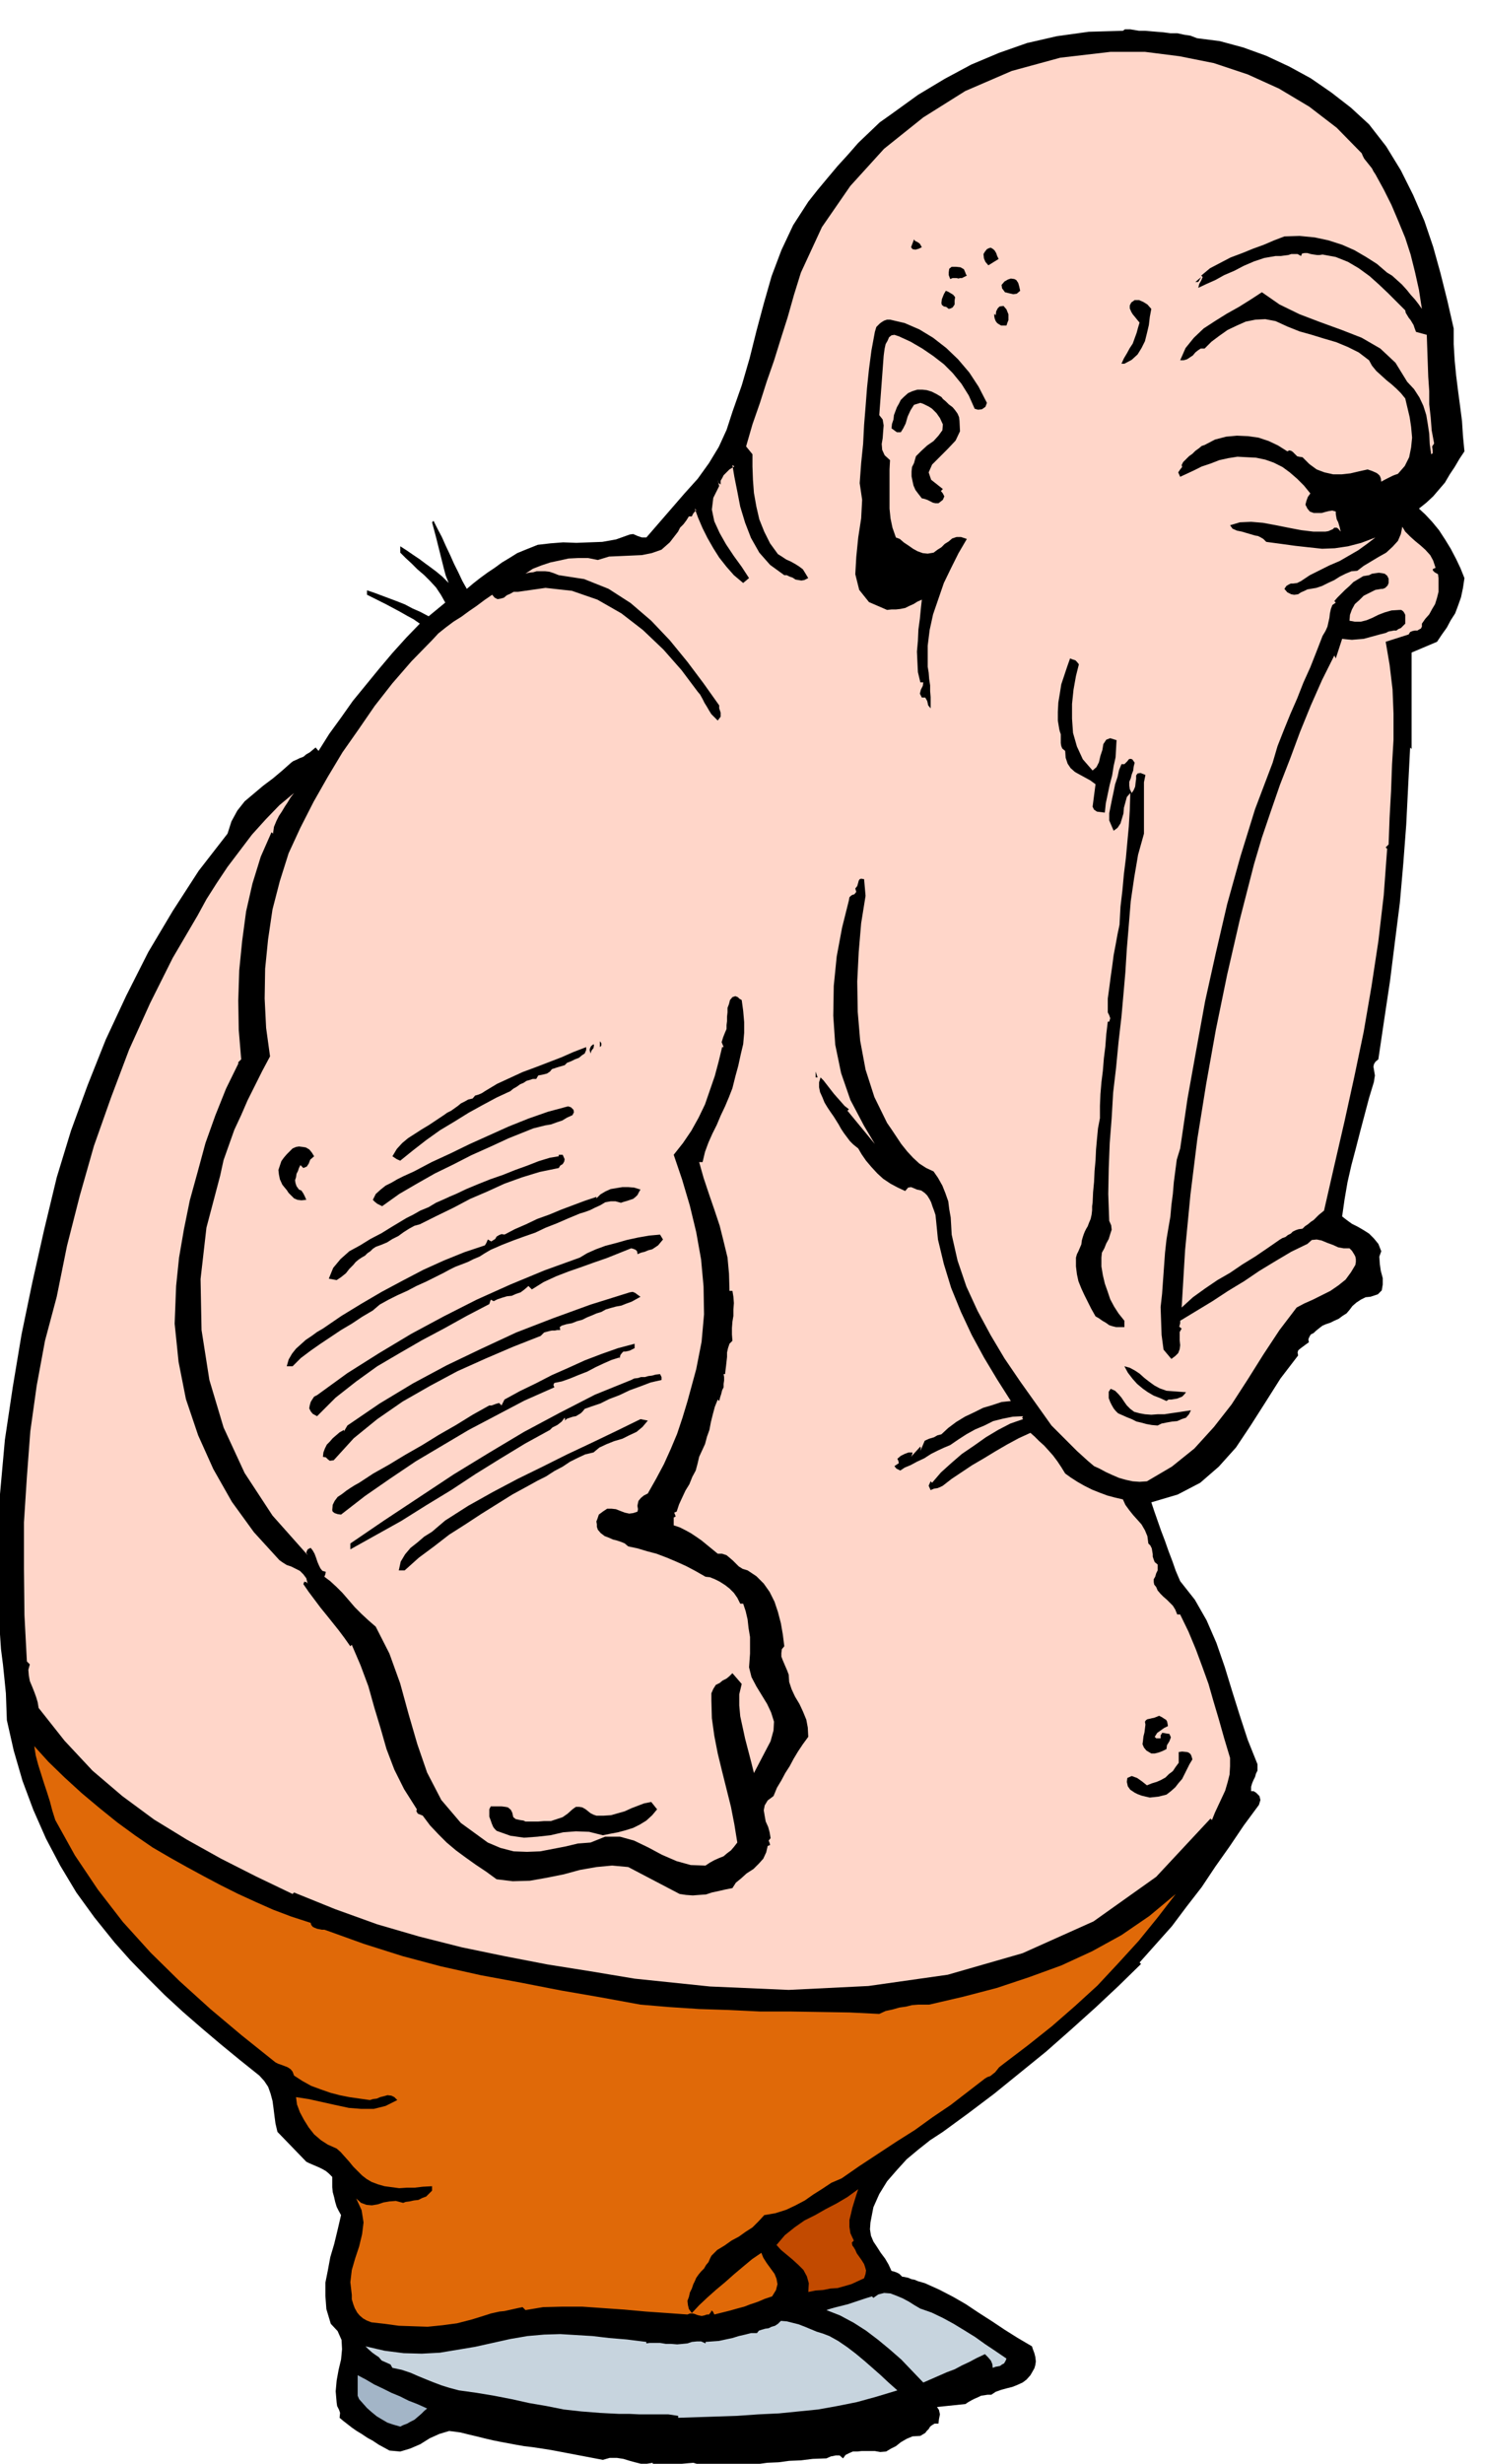
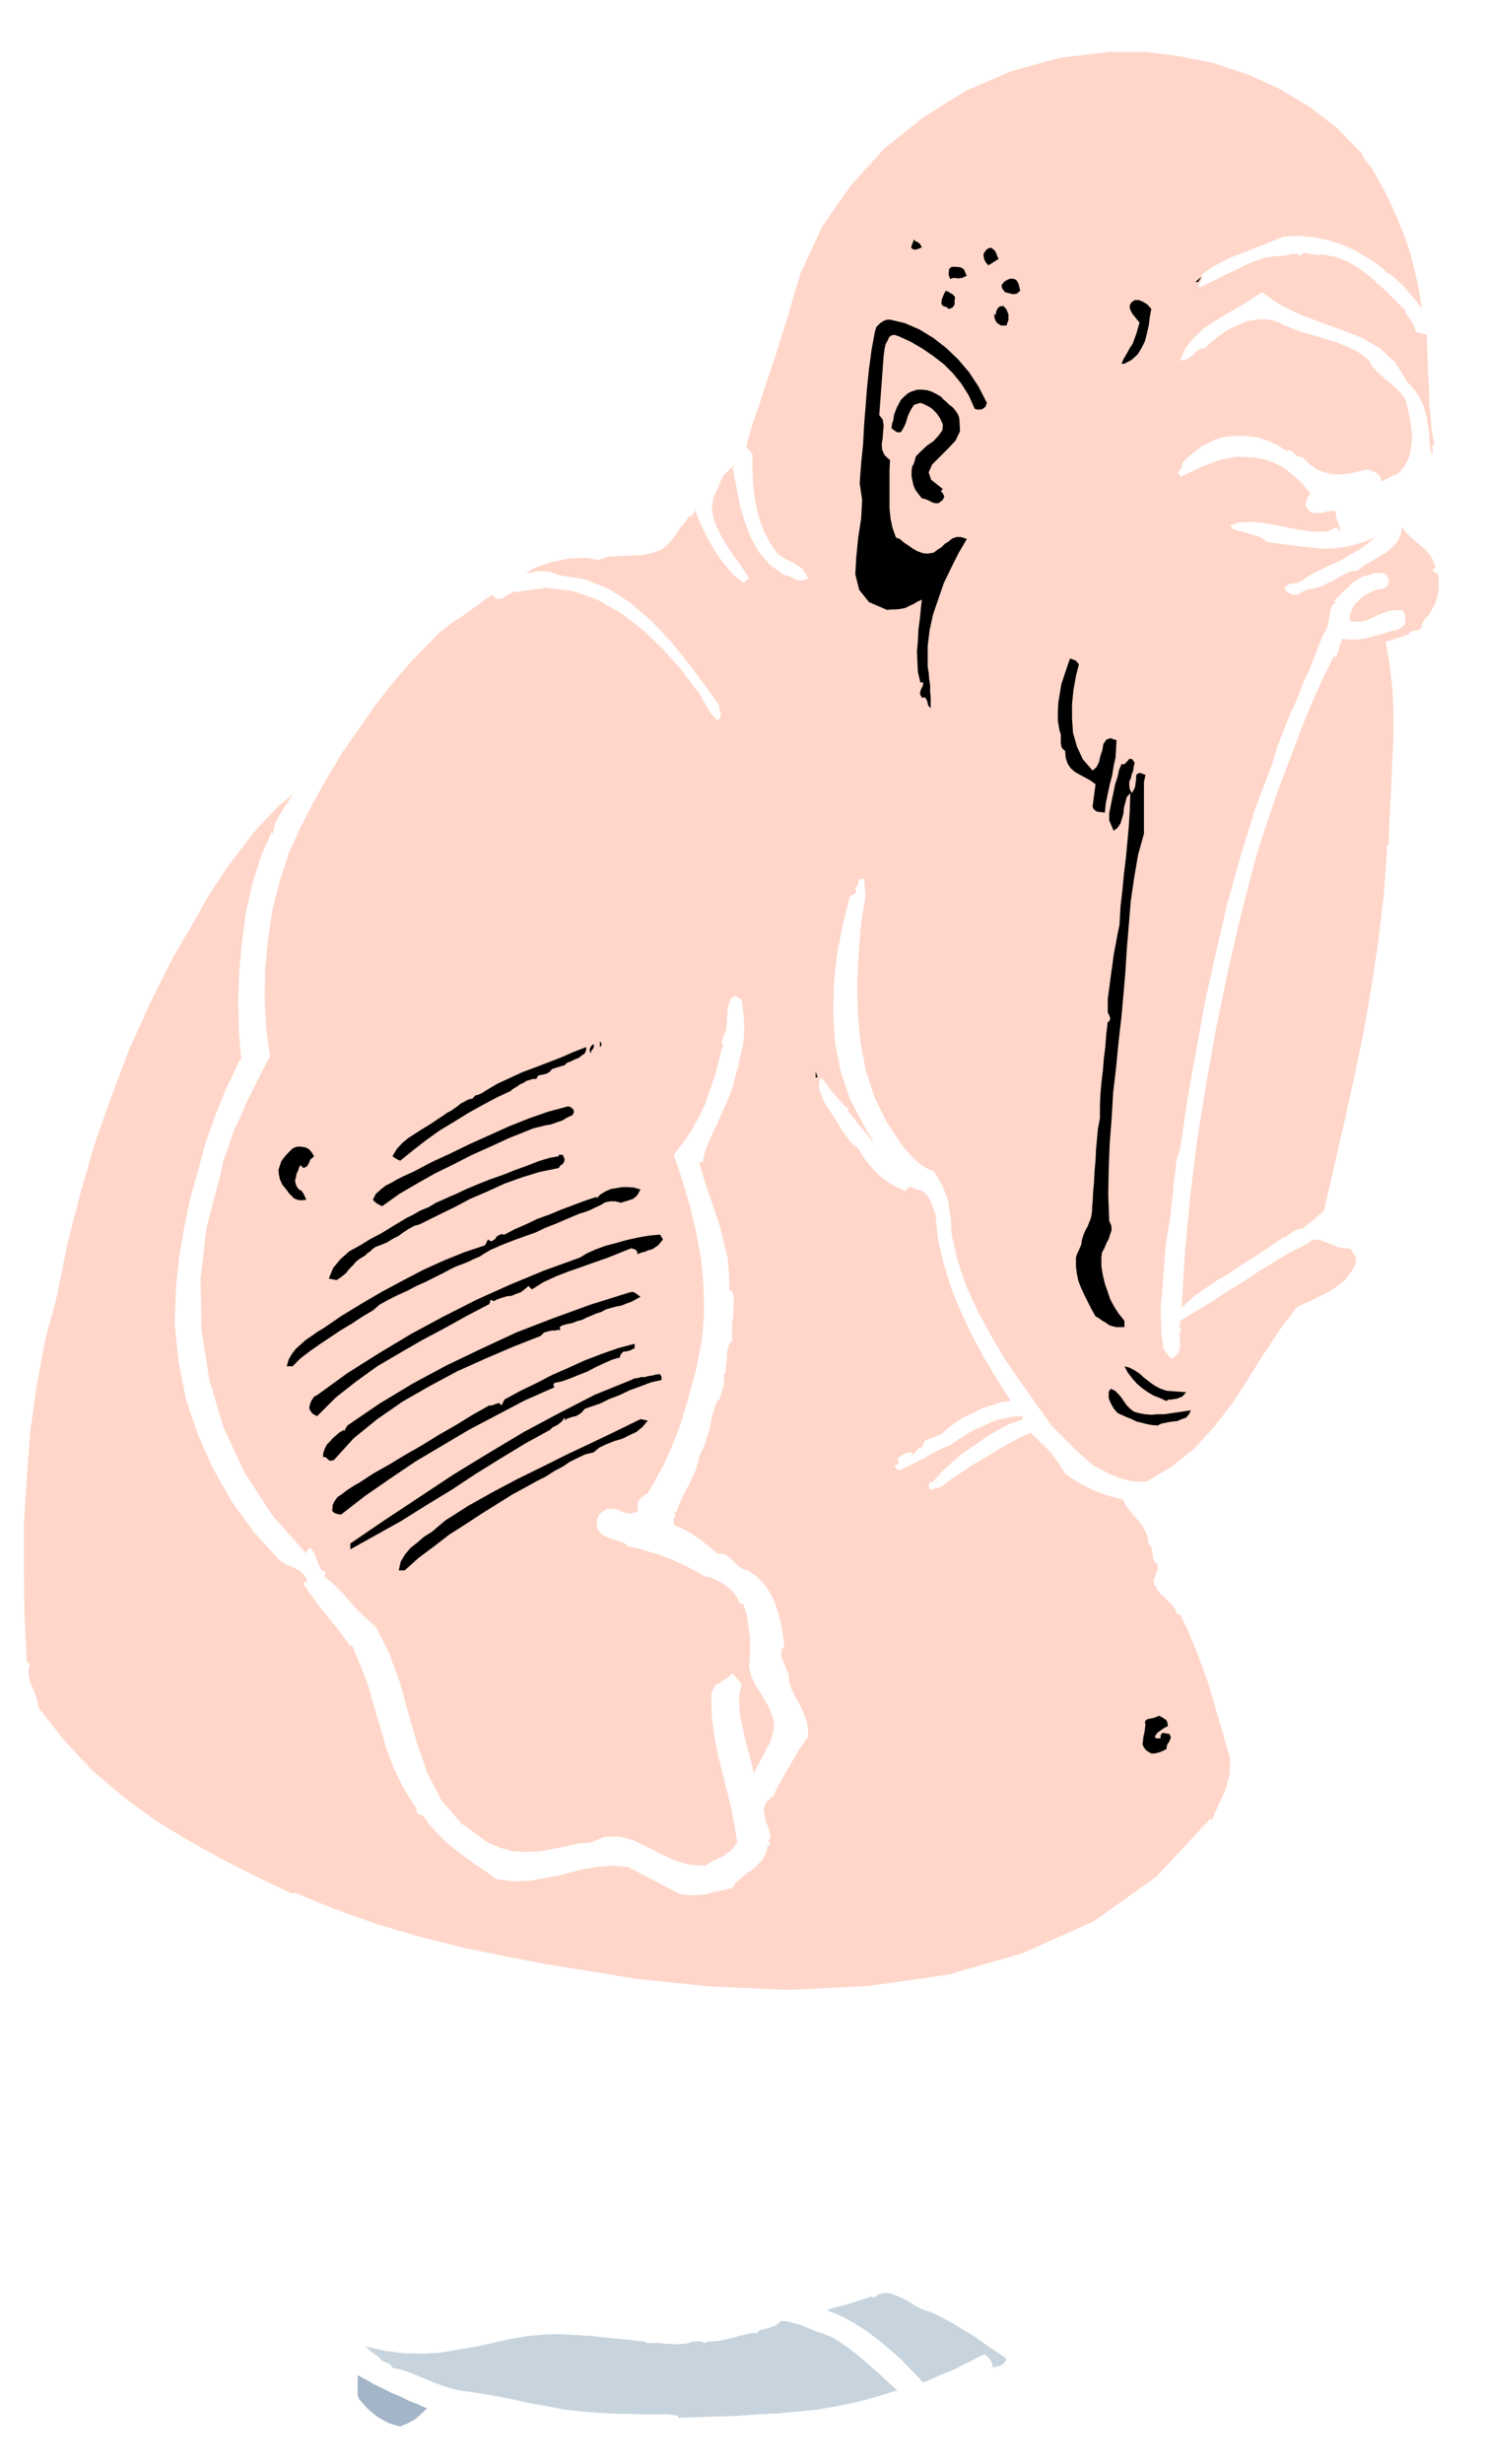
<svg xmlns="http://www.w3.org/2000/svg" width="490.455" height="813.307" fill-rule="evenodd" stroke-linecap="round" preserveAspectRatio="none" viewBox="0 0 3035 5033">
  <style>.brush1{fill:#000}.pen1{stroke:none}</style>
-   <path d="m2446 78 47 6 48 13 47 17 47 22 44 24 42 29 40 31 37 34 35 45 30 49 25 50 23 53 18 53 15 54 14 56 13 57v32l2 33 3 31 4 32 4 30 4 31 2 31 3 31-10 15-10 17-10 15-10 17-12 14-12 14-14 13-15 12 13 12 14 15 14 17 13 20 11 18 11 21 9 19 8 20-3 20-4 19-6 17-6 16-9 14-8 15-10 14-10 15-52 22v197l-3-3-4 78-4 80-6 79-7 80-10 79-10 80-12 80-12 81-6 5-3 5-1 5 1 6 1 6 1 6-1 6-1 7-10 33-9 34-9 34-9 35-9 34-8 35-6 35-5 35 9 7 11 8 12 6 12 7 11 7 10 10 9 11 6 15-4 11 1 15 2 14 4 15v13l-2 12-8 8-15 5-10 1-10 5-9 6-8 7-6 8-6 7-8 5-8 6-9 4-8 4-9 3-7 3-4 3-5 4-5 4-4 4-6 3-3 5-2 5 1 6-7 5-8 6-4 3-3 3-1 4 1 6-36 47-31 49-30 47-30 45-35 39-38 33-46 24-54 16 6 18 7 20 7 20 8 21 7 20 8 21 7 20 9 21 30 38 24 42 20 46 17 49 15 49 16 51 16 49 20 50v13l-3 6-2 7-3 6-3 7-2 7v9h5l5 3 3 3 4 4 2 8-3 10-31 42-29 43-29 41-28 42-31 40-30 40-33 37-33 37 3 3-45 44-48 45-50 45-51 45-53 43-53 43-53 40-52 38-26 17-24 19-24 20-20 22-20 23-16 26-12 27-6 31-1 14 2 13 5 12 8 12 7 11 9 12 7 12 6 13 4 1 6 2 6 3 6 6h2l5 1 5 1 7 3 6 1 7 3 7 2 7 2 29 13 29 15 26 15 27 18 25 16 27 18 27 17 29 17 2 6 3 8 2 8 1 9-1 7-2 7-4 7-4 7-8 9-8 6-11 5-10 4-12 3-11 3-11 4-9 6h-8l-6 1-7 1-6 3-7 3-6 3-7 4-6 4-58 6 4 6 2 9-2 10-1 9h-8l-5 3-4 3-3 5-4 4-3 4-5 3-5 3-16 1-12 5-12 7-10 8-10 5-10 6-12 1-11-2h-27l-9 1h-9l-7 3-8 4-5 7-7-6h-8l-10 2-9 4-28 1-24 3-24 1-22 3-23 1-22 3-22 3-23 4-9-3h-9l-11-1-10 1-12-1-11-1-12-2-10-3-12 1-11 1-10 1-9 1h-31l-10 2v-6l-12 2h-12l-12-3-11-3-13-4-13-2h-15l-14 4-21-4-21-4-21-4-21-4-21-4-19-3-20-3-17-2-17-3-16-3-16-3-15-3-17-4-16-4-17-4-16-4-23-3-20 6-20 9-19 12-21 9-20 6-22-2-22-12-12-8-11-6-12-8-10-6-10-7-9-7-9-7-7-6 1-10-2-6-4-8-1-7-2-23 2-22 4-22 5-21 2-21-1-19-8-18-14-15-9-30-2-27v-27l5-25 5-27 8-27 7-29 7-30-5-9-4-8-3-10-2-9-3-11-1-10v-21l-7-7-6-5-7-4-6-3-7-3-7-3-7-3-6-3-59-61-4-17-2-15-2-16-2-15-4-15-5-14-8-12-10-11-40-32-39-32-39-33-38-33-38-35-35-35-35-36-32-36-41-51-37-51-33-55-29-55-26-59-22-59-18-62-14-62-1-27-1-28-3-30-3-29-4-31-2-30-2-29 1-28-3-118 4-112 10-111 16-107 18-108 22-106 24-107 26-108 29-95 34-93 37-93 42-90 45-89 50-84 53-82 59-76 8-25 12-22 15-19 19-16 19-16 20-15 19-16 18-16 4-3 7-3 6-3 8-3 6-5 7-4 6-5 6-5 6 7 22-35 24-33 24-34 27-33 27-33 27-32 28-31 28-29-13-9-13-7-14-8-13-7-15-8-14-7-14-7-12-6v-9l15 5 16 6 16 6 16 6 15 6 15 8 16 7 17 9 34-28-9-16-10-15-12-13-12-12-14-12-12-12-12-11-11-11v-13l14 9 13 9 12 8 12 9 11 8 12 9 12 10 13 13-6-15-4-15-4-16-4-16-4-16-4-16-4-15-4-15 3-3 8 16 9 17 8 18 9 19 8 18 9 18 8 17 9 16 13-11 14-11 15-11 15-10 15-11 15-9 16-10 17-7 25-10 26-3 26-2 27 1 26-1 27-1 28-5 28-10 7-1 9 4 9 3h9l26-30 26-30 26-30 27-30 23-32 20-33 16-35 12-37 19-54 16-55 14-56 15-56 16-56 20-53 24-51 31-48 19-24 20-24 21-25 21-23 21-24 22-21 22-21 24-17 54-39 55-33 54-29 57-24 57-20 61-14 65-9 70-2 4-3h11l6 1 6 1 6 1h13l11 1 12 1 13 1 15 2h14l14 3 13 2 13 5z" class="pen1 brush1" />
  <path d="m2783 313 2 5 3 6 4 5 4 5 4 5 4 5 3 6 4 6 17 31 16 32 14 33 14 34 11 34 9 36 8 36 6 39-7-10-7-9-9-10-8-10-10-11-10-9-10-9-10-6-21-18-22-14-24-14-25-11-28-9-28-6-31-3-31 1-21 8-21 9-22 8-22 9-24 9-21 11-21 11-18 15 3 3-3 7-4 7-2 8 17-8 18-8 18-10 21-9 19-10 21-9 21-7 23-4h11l7-1 8-1 6-2h13l7 4 2-5 5-1h6l7 2 6 1 7 1h5l6-1 27 5 25 10 22 13 22 16 19 17 19 18 17 17 18 18 1 5 3 5 3 5 4 5 3 5 3 5 2 6 3 8 22 6 1 29 1 29 1 28 2 29v27l3 27 2 26 5 27-4 6 1 8v6l-3 2-3-21-1-21-3-20-3-18-6-19-8-17-11-17-14-15-24-39-31-29-38-22-41-16-44-16-42-16-41-20-36-25-23 15-24 15-25 14-24 15-23 15-20 19-17 21-11 25h7l7-2 6-4 6-4 5-6 5-4 6-4h8l14-14 16-12 17-12 19-9 18-8 20-4 20-1 21 4 24 11 25 10 25 7 26 8 24 7 24 10 22 11 21 16 6 11 9 11 10 9 11 10 10 8 10 9 9 9 9 11 4 17 5 21 3 20 2 22-2 20-4 20-9 18-14 16-6 2-5 2-4 2-4 2-8 4-7 4-1-7-2-5-4-4-3-2-9-4-9-3-18 4-17 4-18 2h-17l-18-4-16-6-15-11-14-14-7-1-4-1-3-3-3-3-3-3-3-2-4-1-4 2-19-12-19-9-21-7-21-3-23-1-22 2-23 6-21 11-6 2-6 5-7 5-6 6-7 5-6 6-6 6-3 6 1 4-4 5-4 6 4 9 13-6 15-7 16-8 18-6 18-7 18-4 19-3 19 1 19 1 19 4 17 6 18 9 15 11 15 13 14 14 13 16-5 7-3 8-2 8 4 8 5 6 8 3h16l7-2 8-2 7-1 7 2v5l1 6 1 5 3 6 3 10 2 9-5-6-3-2h-5l-3 3-9 4-6 1h-25l-25-3-26-5-25-5-27-5-24-2-23 1-20 6 5 7 9 4 10 2 10 3 7 2 10 3 6 1 6 3 5 3 6 6 30 4 29 4 27 3 28 3 26-1 27-4 27-7 29-11-17 13-18 13-19 11-19 11-21 9-20 10-20 10-18 12-8 4-8 1h-5l-4 2-5 3-4 6 6 7 8 4 6 1 8-1 6-4 7-3 6-3 6-1 12-2 12-4 12-6 13-6 11-7 12-6 12-5 12-1 13-10 15-9 15-9 16-9 13-12 11-12 6-14 3-15 6 10 10 10 10 9 11 9 10 9 10 11 6 11 5 15-5 2-1 2 1 2 3 3 7 4 1 8v28l-3 12-4 13-6 10-6 11-8 9-7 10v6l-2 4-4 2-3 2h-5l-5 1-5 2-3 5-47 15 8 47 6 50 2 50v53l-3 51-2 54-3 54-2 55-6 6 3 3-7 95-11 94-14 92-16 93-19 91-20 91-21 91-21 92-11 9-10 10-6 4-6 5-6 4-5 5-8 1-6 2-6 3-4 4-6 3-5 4-6 2-5 3-26 18-25 17-26 16-25 17-26 15-25 17-25 18-23 21 7-117 11-114 14-113 18-112 20-112 23-112 26-113 29-113 16-54 18-53 19-55 21-54 20-54 22-54 23-52 25-50 3 6 13-40 9 1 11 1 12-1 12-1 11-3 11-3 11-3 12-3 6-3 6-1 5-1h5l4-3 5-2 4-4 5-5v-18l-2-4-2-3-4-3h-4l-16 1-14 4-13 5-12 6-12 5-12 3h-12l-11-2 1-12 4-11 6-11 9-8 9-9 12-6 12-6 12-2h3l5-2 5-5 2-5v-9l-3-6-5-4-5-1-7-1-7 1-7 1-6 3-12 2-10 6-10 6-8 8-9 8-8 8-8 8-6 7 3 3-7 5-3 8-2 9-1 9-2 9-2 9-4 9-6 10-12 31-13 33-14 31-13 33-14 32-13 32-13 33-10 34-36 95-30 97-27 97-23 99-22 99-18 99-18 100-15 102-7 23-3 23-3 23-2 24-3 23-2 23-4 23-4 24-3 27-2 28-2 28-2 28-3 27 1 29 1 28 4 30 16 19 8-6 6-6 3-8 1-8-1-10v-17l4-7-5-4 1-3 1-4v-5l33-20 33-20 32-21 33-20 31-21 33-20 32-19 33-16 9-8 10-1 10 2 12 5 11 4 11 5 11 2h12l5 5 5 8 2 4 1 5v6l-1 6-9 15-11 15-15 12-16 11-18 9-18 9-18 8-15 8-35 46-33 50-32 51-33 51-36 46-40 44-46 37-51 30-15 1-14-1-14-3-14-4-14-6-13-6-13-7-11-5-13-11-11-10-11-10-10-10-11-11-10-10-11-11-10-10-32-45-32-45-32-47-28-47-27-50-23-50-18-53-12-53-1-18-1-17-3-17-2-16-6-17-6-15-9-16-9-13-15-7-14-9-13-12-12-13-12-15-10-15-10-15-9-13-26-53-18-56-11-59-5-59-1-62 3-60 5-59 9-56-3-34-6-1-3 1-2 3-1 4-2 7-4 5 2 7-4 5-4 1-3 2-3 3-1 6-14 56-11 59-6 60-1 61 4 59 12 58 19 55 28 53 22 37-56-68 3-3-9-7-7-8-8-9-7-8-7-9-7-9-7-9-6-6-3 10v10l2 10 5 11 4 10 6 10 6 9 7 10 5 8 5 8 5 9 6 9 6 8 6 8 7 7 10 8 7 12 9 13 11 13 12 13 12 11 15 10 15 8 15 7 6-7 6-1 5 2 7 3 9 2 7 5 5 5 5 8 3 6 3 9 3 8 3 9 5 50 12 50 15 49 20 49 22 47 25 46 27 45 28 44-19 2-18 6-20 6-18 9-19 9-18 11-16 12-14 13-8 2-7 4-10 3-9 4-9 21 1-6-1-3-19 21 2-4 1-5h-8l-8 3-8 4-7 6 2 4 1 5-9 6 4 5 8 4 9-6 12-5 13-7 15-7 14-9 14-7 13-6 12-5 16-11 17-11 18-10 19-8 18-9 20-5 20-4 21-1-2 3 2 3-26 9-25 13-25 15-24 17-25 17-22 19-21 19-18 21-3-3-4 9 4 9 7-3 7-1 5-2 6-3 18-14 21-14 21-14 24-14 23-14 24-14 24-13 24-11 9 8 9 9 10 9 10 11 8 9 9 12 8 12 8 13 11 8 14 9 14 8 16 8 15 6 16 6 15 4 17 4 5 11 8 11 8 10 9 10 8 9 7 12 5 12 2 15 4 4 3 6 1 6 1 6v5l2 6 2 5 6 5v12l-3 6-2 7-3 5v6l1 5 4 5 3 7 6 7 6 6 7 6 6 6 6 6 5 8 4 10h6l17 35 15 36 13 35 13 36 10 35 11 37 11 39 12 40v17l-1 17-4 16-5 17-7 15-7 15-7 15-6 15-3-3-111 119-128 91-145 65-153 44-162 23-163 8-161-7-154-16-90-15-88-14-88-17-87-18-87-22-86-25-86-31-84-34-3 3-75-36-71-36-70-39-67-41-65-48-61-52-57-61-53-67-2-12-3-10-4-11-4-10-5-12-2-11-1-12 3-11-6-6-5-95-1-94v-95l6-93 7-93 13-93 17-92 24-90 21-104 26-102 29-102 35-99 37-98 43-95 46-92 51-87 18-33 21-33 22-33 25-33 25-33 28-31 28-29 30-25-7 9-6 10-6 9-6 10-6 9-5 10-5 12-2 14-3-3-22 50-17 55-13 57-8 60-6 60-2 62 1 60 5 60-6 6v3l-25 51-22 55-20 56-16 59-16 58-12 59-10 58-6 58-3 77 8 78 15 76 25 74 31 69 38 67 45 62 52 57 7 5 8 5 9 3 10 5 8 4 7 7 6 8 3 12v-1l-3-3-4-1-2 5 11 16 12 16 12 16 13 16 12 15 12 15 12 16 12 17 3-3 18 42 16 43 12 43 13 43 12 42 16 42 20 40 26 41-1 4 3 5 5 2 5 2 15 20 17 18 17 17 19 16 19 14 21 15 21 14 22 16 33 4 35-1 34-6 35-7 33-9 34-6 32-3 33 3 105 55 13 2 14 1 13-1 14-1 12-4 14-3 13-3 15-3 7-11 11-9 11-10 14-9 11-11 9-10 6-13 3-13 5-2-1-4-2-5 4-5-2-12-3-11-5-11-2-11-2-12 2-10 6-10 12-9 7-17 9-15 8-15 9-14 8-15 9-15 10-15 11-15-1-19-3-16-7-17-7-15-9-15-7-15-5-15-1-15-3-8-3-7-3-7-3-7-3-8v-7l1-8 5-6-3-24-4-23-6-23-7-21-10-20-12-17-15-15-18-12-10-3-8-5-6-6-6-6-7-6-6-5-9-3h-9l-11-9-11-9-11-9-10-7-12-8-11-6-12-6-12-4v-16l4-2-1-3-2-5 5-2 5-15 6-13 7-15 8-13 6-15 7-13 4-15 3-13 6-13 6-13 4-15 5-14 3-16 4-16 4-15 6-15 3 3 2-8 2-6 2-8 3-6v-7l1-7v-7l-1-6h3l1-9 1-8 1-9 1-9v-9l2-9 3-9 6-6-1-13v-13l1-13 2-12v-13l1-13-1-13-2-12h-6l-1-35-3-33-8-33-8-32-11-33-11-32-11-33-9-32h7l5-21 7-19 8-18 9-18 8-19 9-19 8-19 7-18 6-24 6-22 5-23 5-21 2-23v-22l-2-23-3-22-5-3-3-3-5-2-6 2-5 6-2 8-3 8v9l-1 9v9l-1 8v8l-3 7-4 10-3 10 4 10h-3l-7 29-8 30-10 29-10 29-13 27-15 27-17 25-19 24 17 50 16 54 13 54 10 56 5 55 1 57-5 56-11 56-9 33-9 33-10 33-11 33-13 31-14 31-16 30-17 30-8 4-6 5-5 6-2 9v2l1 6-1 5v6-6l-9 3-8 1-9-2-8-3-10-4-9-1h-9l-9 6-8 6-3 9-2 5 1 6v5l2 6 6 7 8 6 8 3 9 4 8 2 9 3 7 3 7 6 19 4 20 6 19 5 21 8 19 8 20 9 19 10 21 12 9 1 10 4 10 5 11 7 9 7 9 9 7 10 6 12h6l5 15 4 17 2 18 3 18v34l-1 14-1 14 5 20 10 19 11 18 11 18 8 17 6 19-1 18-6 22-34 65-6-24-6-23-6-23-5-23-5-23-2-22v-23l5-21-19-22-6 6-6 5-8 4-6 5-8 4-5 8-4 9v15l1 36 5 36 7 36 9 37 9 36 9 36 7 36 6 37-7 9-6 7-8 6-7 6-10 4-9 4-9 5-9 6-30-1-29-8-30-13-28-15-29-14-29-8h-30l-30 12-26 2-25 6-26 5-26 5-27 1-27-1-27-7-26-11-55-40-40-47-29-56-20-58-18-62-17-62-22-61-28-55-15-13-14-13-14-14-12-14-13-15-12-12-13-12-12-9 2-5 1-5-7-2-4-5-3-6-3-7-3-9-3-8-4-7-4-5-6 3-2 4-1 3 3 5-72-81-57-87-43-93-29-97-16-102-2-104 12-105 28-106 7-32 11-31 11-31 14-30 13-30 15-30 15-30 16-30-8-58-3-60 1-61 6-60 9-61 15-58 18-57 24-52 27-53 29-51 30-50 33-47 33-48 36-46 39-45 42-43 13-14 15-12 16-12 16-10 15-11 16-11 16-12 16-11 5 6 6 3 6-1 7-2 6-5 7-3 7-4h9l56-8 54 6 52 18 49 28 44 34 42 40 37 42 33 44 5 6 5 9 4 8 5 8 4 7 5 8 6 6 7 7 6-8v-8l-3-9v-6l-32-45-33-44-36-44-38-40-42-36-45-29-50-20-52-8-10-4-9-3-9-1h-17l-7 2-9 1-7 2 15-10 18-7 18-6 19-4 18-4 20-1h20l20 4 23-7 23-1 22-1 22-1 20-4 20-7 17-15 17-22 4-8 7-7 6-8 5-8h6l3-6 6-7-3-3 7 19 9 21 10 20 12 21 12 19 15 19 15 17 19 16 12-10-15-23-16-22-16-24-13-23-11-24-5-24 3-24 12-24-3-13 1 6 5 4v-8l3-5 3-6 4-4 8-8 10-6-4-3 4 24 6 30 6 31 10 33 12 31 17 30 22 25 29 21h5l6 3 6 2 6 4 6 1 6 1 6-1 8-4-6-10-5-8-8-6-8-5-9-5-9-4-9-6-8-5-16-22-12-24-10-25-6-26-5-28-2-27-1-27v-25l-13-16 13-45 15-43 14-44 15-43 14-45 14-44 13-46 14-45 43-93 58-84 69-76 80-64 86-54 95-41 99-27 103-12h70l71 9 70 14 69 23 64 29 62 37 56 43 51 52z" class="pen1" style="fill:#ffd6c9" />
  <path d="m1884 505-6 3-7 2-6-1-3-4 6-16 2 3 6 3 4 3 4 7zm157 24-21 13-6-7-3-7-1-9 3-5 4-5 4-2 4-1 5 3 3 3 3 5 2 6 3 6zm-68 28 1 3 2 3-6 3-4 2h-4l-3 1-4-1h-8l-5 2-3-8v-6l1-7 5-4h9l9 1 7 4 3 7zm112 37-7 6-7 1-9-2-8-2-6-8-1-7 6-7 7-4 6-2 7 1 4 2 4 6 2 7 2 9zm358-18 12-10-6 10h-6zm-491 31-1 7v8l-2 3-2 3-4 2-4 1-5-4-5-1-4-3-1-4 1-8 2-5 2-5 4-7 5 2 5 3 5 3 4 5zm401 24-3 16-2 17-4 17-4 16-7 14-8 13-12 11-15 8h-6l5-11 6-10 6-11 6-9 4-11 4-11 3-11 3-10-5-6-4-5-5-6-3-5-3-7v-6l3-6 7-5h9l9 4 8 5 8 9zm-296 34h-11l-5-3-3-2-3-4-2-5-1-5v-5l3 3 1-8 3-6 4-4 8-1 6 7 4 10v12l-2 5-2 6zm-40 158-3 8-7 5-8 1-7-2-12-27-15-24-18-22-18-18-22-17-22-15-24-14-24-11-9-3-6 1-5 4-3 7-4 7-2 9-1 7-1 8-9 121 7 9 2 12-1 12-1 14-2 12 1 12 5 11 11 10-1 19v80l2 20 4 19 7 20 8 3 8 7 9 6 10 7 9 5 11 4 10 1 12-2 8-6 8-5 7-7 8-5 7-6 9-3h9l12 4-17 29-15 30-15 31-11 32-11 32-7 32-4 32v43l2 12 1 13 2 13v12l1 12v23l-5-6-2-9-4-7h-7l-4-8 2-8 4-8 1-7h-6l-5-21-1-20-1-22 2-22 1-23 3-22 2-21 2-18-9 4-8 5-9 4-8 4-10 2-9 1h-9l-9 1-37-16-20-25-8-32 2-35 4-40 6-39 2-38-5-34 3-41 4-39 2-39 3-37 3-39 4-38 5-38 7-38 3-10 7-7 4-3 5-3 6-2h6l30 7 30 13 28 17 27 21 24 23 23 27 19 29 17 33z" class="pen1 brush1" />
  <path d="m1961 860 1 21-9 19-16 17-17 17-15 15-7 16 5 15 24 19-4 4 4 5 3 6-3 7-5 4-4 3h-6l-5-1-6-3-6-3-6-2-5-1-7-9-6-8-4-9-2-9-2-10v-10l1-9 4-8 4-14 11-11 12-11 13-9 10-11 8-11 1-12-6-13-7-10-9-9-6-4-6-3-6-3-6-2-13 4-7 11-6 13-4 14-5 10-5 8h-8l-11-8 1-9 3-9 1-9 3-8 3-8 4-7 4-8 6-6 9-8 9-4 10-3h10l9 1 10 3 10 5 10 6 3 4 6 5 6 6 8 6 5 6 5 7 3 7 1 8zm244 497-6 24-5 28-3 29v30l2 29 8 28 12 26 20 23 8-7 5-10 3-13 4-12 2-12 6-9 8-3 13 4-1 17-1 18-4 18-3 19-5 19-4 19-4 19-2 19-8-1-8-1-6-4-3-6 6-46-11-8-11-6-11-6-9-5-9-8-6-9-4-12-1-14-6-5-2-5-1-6v-18l-2-6-1-4-3-18v-18l1-19 3-18 3-19 6-18 6-18 6-17 5 2 6 2 3 3 4 5zm114 201-2 8-1 8-3 8-2 8-3 7v8l1 7 4 8 4-6 3-7 1-9 1-7v-7l3-4 6-1 10 4-3 15v105l-12 43-8 47-7 48-4 49-4 48-3 48-4 46-4 45-6 52-5 52-6 51-3 52-4 51-2 52-1 52 2 55 4 9 1 9-3 9-3 10-5 9-4 10-5 9-1 10v18l3 18 4 17 6 17 5 15 8 15 9 14 12 15v13h-17l-8-2-6-2-7-5-7-4-7-5-7-4-9-16-7-14-7-14-6-13-6-15-3-14-2-16v-18l2-7 3-6 3-7 3-7 1-8 2-7 2-6 2-5 3-6 3-5 3-8 3-7 2-9 1-9v-8l1-7 1-22 2-21 1-22 2-22 1-22 2-22 2-21 4-21v-25l1-24 2-24 3-24 2-25 3-24 2-26 3-25h3l2-7-2-6-3-6v-28l3-22 3-23 3-21 3-23 4-21 4-22 4-19 2-37 4-34 3-33 4-32 3-33 3-32 2-34 1-34-7 8-3 11-3 11-1 12-3 10-3 10-6 9-8 6-9-21v-15l3-15 3-15 3-14 3-15 5-15 3-14 5-12h6l6-6 3-4 3-1 4 1 5 7zm-1090 578-3 3v-12l3 4v5zm-16-3 1 2-1 6-4 5-2 6-2-7 1-4 2-4 5-4zm-59 43-7 2-10 3-9 3-4 5-6 4-8 2-10 2-4 7h-7l-6 2-7 2-6 4-7 3-7 5-7 4-6 5-28 13-28 15-29 16-29 18-30 18-28 20-27 21-26 21-7-3-9-6 9-15 11-12 12-10 14-9 14-9 15-9 15-10 15-10 7-5 8-4 7-5 7-5 6-5 8-4 7-4 9-2 5-6 7-2 7-3 6-4 25-15 26-12 26-12 27-10 26-10 26-10 25-11 26-10v6l-3 7-6 4-6 5-8 3-8 4-8 3-5 5zm513 25v-12l4 12h-4zm-497 77-11 5-10 6-12 4-11 4-12 2-12 3-12 3-10 4-40 16-39 18-38 17-37 19-37 18-37 21-36 21-35 25-6-3-4-2-5-4-4-4 6-12 10-9 10-8 12-6 12-7 12-6 11-5 11-5 36-19 39-18 39-19 40-18 40-18 40-16 40-14 41-11 6 2 5 5 1 5-3 6zm-528 84-8 7-3 8-4 6-7 3-6-6-3 6-2 6-3 6-1 7-2 6 1 6 2 6 5 7 5 2 4 6 3 6 3 7-10 1-8-1-7-3-5-5-6-6-4-6-5-6-4-5-5-11-2-10-1-9 3-9 3-9 5-7 6-7 6-6 6-6 7-3 6-1 8 1 6 1 7 4 5 6 5 8zm512 6-1 5-3 5-5 3-3 5-39 8-36 11-36 13-35 16-35 15-34 18-35 17-34 17-11 3-11 6-11 7-11 8-12 6-11 7-12 5-11 4-6 4-5 5-6 4-5 5-7 4-6 4-6 5-5 6-8 8-7 9-10 8-9 6-16-3 9-22 15-18 18-16 22-12 21-13 23-12 21-13 20-12 10-6 14-7 14-8 17-7 15-9 16-7 13-6 12-5 21-10 24-10 25-10 26-9 25-10 25-9 23-9 23-7 18-3v-3h8l4 9zm155 62-3 5-3 6-4 4-5 4-6 2-6 2-7 2-6 2-11-3h-10l-11 2-10 6-11 5-10 5-11 4-10 3-24 10-23 10-23 9-21 10-23 8-22 8-23 9-23 10-12 7-11 7-12 5-12 6-13 5-13 5-12 6-11 6-18 9-18 9-20 9-19 10-20 9-18 9-18 10-14 12-22 13-21 14-22 13-21 14-21 14-20 14-20 15-17 17h-12l4-14 7-12 8-10 10-9 10-9 12-8 11-8 12-7 38-26 41-25 41-24 43-23 42-22 42-19 42-17 42-14 3-5 3-7 7 4 8-5 3-5 5-3 5-2 6 1 21-11 23-10 23-11 25-9 24-10 24-9 24-9 24-8v3l8-8 10-6 11-5 12-2 12-2h12l12 1 13 4zm46 102-5 6-5 6-6 4-6 4-8 2-7 3-8 2-7 3-1-6-3-3-5-2-4-1-25 10-25 10-26 9-25 9-26 9-26 10-26 12-24 15-7-7-8 7-8 6-9 3-9 4-10 1-10 3-9 3-8 4-6-3-3 9-46 24-45 25-47 25-45 26-46 27-43 31-42 33-38 38-9-5-4-5-3-6 1-6 2-7 3-5 4-6 6-3 62-45 65-41 65-39 67-36 67-34 69-31 70-29 72-26 15-9 18-8 19-7 23-6 21-6 23-5 23-4 22-2 6 10zm-46 117-9 5-9 5-11 4-10 4-11 2-11 3-10 3-9 5-10 3-9 4-10 4-10 5-11 3-10 4-11 2-10 3-4 3 1 6h-6l-5 1h-6l-5 1-11 3-7 7-56 22-56 24-58 26-56 30-56 32-52 36-48 39-41 45-8 1-4-3-4-4-6-1 1-9 3-8 4-8 6-6 6-7 7-6 7-6 9-5v3l7-12 66-45 68-41 69-37 71-34 71-33 75-29 77-28 80-25 6-1 5 2 4 3 7 5zm-12 105-10 5-9 2h-4l-3 3-3 4-2 8v-3l-16 5-16 7-17 8-17 9-18 7-17 7-17 6-15 3-2 4 2 5-61 27-57 30-57 30-54 32-54 32-52 35-52 36-49 38-7-1-6-2-4-3-1-3 1-11 4-8 6-8 9-6 9-7 9-6 8-5 9-5 29-19 32-18 33-20 35-20 34-21 35-20 34-21 34-19h5l8-3 7-2 5 5 6-12 31-17 33-16 33-17 34-15 33-15 34-13 34-12 34-9v9zm1087 87 40 3-4 5-4 4-5 2-5 2-6 1-6 1h-6l-4 3-13-6-13-5-12-7-10-7-12-10-9-10-10-13-7-13 11 3 11 6 9 6 10 9 9 7 11 8 11 6 14 5zm-1032-28v6l-22 5-21 8-22 8-21 10-21 8-18 9-18 6-14 5-4 5-4 4-5 3-5 3-6 1-6 2-6 2-5 4 1-3-1-3-6 8-9 7-10 5-5 5-51 28-51 31-50 31-50 33-51 31-51 32-52 29-52 29v-12l69-47 71-47 71-47 72-44 72-43 73-39 72-37 74-30 6-3 8-1 6-2h8l7-2 8-1 7-2 9-1 3 6zm977 74 11 2 13 1 13-1h14l13-2 14-2 13-2 14-2-4 8-6 7-9 3-9 4-11 1-11 2-10 2-8 4-12-1-11-2-11-3-9-2-10-5-10-4-9-4-9-4-5-5-4-5-4-7-3-6-3-8v-13l4-6 9 4 7 7 6 7 6 9 5 7 7 7 8 6 11 3zm-1005 15-11 13-12 10-15 7-14 7-17 5-15 6-15 7-12 10-17 4-15 7-16 8-15 10-17 9-17 11-18 9-18 10-33 18-32 20-32 20-32 21-33 21-31 24-31 23-29 26h-12l4-18 9-15 11-13 14-11 14-12 16-10 14-12 13-11 47-30 50-28 51-27 51-25 50-25 51-24 50-24 49-24 15 3zm1063 624-8 4-7 5-7 5-5 8 3 3h9v-6l2-3 1-2h3l5 1 7 1 3 7-3 8-5 8-1 8-8 4-8 3-8 2h-7l-10-6-5-6-3-7 1-7 1-9 2-8 1-8 1-8-1-6 2-3 3-2 5-1 4-1 5-1 5-2 5-2 6 3 6 4 2 1 2 3 1 4 1 6z" class="pen1 brush1" />
-   <path d="m348 3795 34 19 35 19 34 18 36 18 35 16 36 16 37 14 40 13 1 4 3 4 4 2 5 2 5 1 5 1h5l6 2 75 27 79 25 79 21 81 18 81 15 82 16 81 14 82 15 59 5 61 4 61 2 63 3h61l62 1 60 1 61 3 13-6 14-3 14-4 14-2 12-3 13-1h22l69-16 69-18 66-22 66-24 63-29 60-33 57-39 54-45-37 48-39 48-42 46-42 45-46 42-47 41-49 39-50 38-9 7-8 10-5 4-5 4-6 2-5 3-35 27-35 27-37 25-36 26-38 24-38 25-38 25-36 25-21 9-18 12-19 12-17 12-19 10-19 9-22 7-23 4-12 13-12 12-14 9-14 10-15 8-14 10-15 9-12 12-3 6-3 7-5 6-4 7-6 6-5 6-5 7-3 7-3 6-3 9-4 8-2 9-3 8 1 9 2 8 6 8 15-16 17-16 18-16 18-15 18-16 19-16 18-15 19-13 4 10 7 11 8 11 8 11 4 10 2 11-3 12-8 13-15 5-14 6-15 5-13 5-15 4-14 4-16 4-16 4-3-6-1-1-2-1-1 3-4 5h-4l-6 2-5 1-5-1-4-1-5-2-4-1h-6l-5 2-42-3-43-3-44-4-43-3-43-3h-41l-39 1-36 6-6-6-10 2-9 2-9 2-9 2-10 1-9 2-9 2-6 2-32 10-31 8-30 4-30 3-30-1-29-1-29-4-27-3-10-4-7-4-7-6-5-6-5-9-3-8-3-10v-9l-3-26 3-25 7-24 8-24 6-25 3-24-4-25-11-24 10 9 11 4 11 1 12-2 12-4 12-2 13-1 15 4 5-2 8-1 9-2 9-1 8-4 8-3 6-6 6-6v-9l-19 1-17 2h-16l-15 1-15-2-15-2-14-4-13-5-10-6-9-7-9-9-9-9-9-11-9-10-8-9-8-7-18-8-14-9-14-12-11-14-10-16-8-15-6-16-2-15 26 4 27 6 27 6 28 6 25 2h26l24-6 24-12-6-6-6-3-8-1-7 2-8 2-7 3-8 1-6 2-21-3-21-3-20-4-19-5-20-7-19-7-18-10-17-11-3-8-4-5-6-4-5-2-8-3-6-2-6-3-5-4-65-52-63-53-63-57-59-58-57-63-51-66-47-70-40-72-6-19-5-19-6-19-6-18-6-19-6-19-5-19-3-19 29 32 33 32 35 32 37 31 36 29 37 27 35 24 36 21z" class="pen1" style="fill:#e06908" />
-   <path d="m2437 3594-6 10-5 10-5 10-5 10-7 8-7 9-9 8-9 7-8 2-8 2-9 1-9 1-9-2-8-2-8-3-6-3-9-6-5-7-2-9 1-8 9-4 11 4 10 7 10 8 10-4 10-3 9-4 9-5 7-7 8-6 6-9 6-8v-22l7-1 10 1 3 1 4 3 2 4 2 7zm-1094 102-10 12-12 11-13 8-14 7-16 5-15 4-16 3-15 3-28-7-27-1-26 2-26 6-27 3-27 2-28-4-28-10-4-4-3-4-3-7-2-6-3-8v-15l3-6h22l8 1 5 1 6 5 3 6 2 9 5 4 9 2 7 1 4 2h26l12-1h14l12-4 12-4 10-7 10-9 7-5h7l6 1 7 4 5 4 5 4 6 3 6 2h15l15-1 14-4 14-4 13-6 13-5 13-5 15-3 12 15z" class="pen1 brush1" />
-   <path d="m1745 4577-4 4 1 6 3 4 3 5 3 7 5 7 5 7 5 8 2 6 2 7-1 7-3 9-13 6-13 6-14 4-14 4-15 1-15 3-15 1-15 3 1-18-4-14-7-13-10-10-12-11-12-10-12-10-9-10 17-20 20-16 20-14 22-11 21-12 23-12 22-13 22-16-4 12-4 13-4 13-3 13-3 12v14l2 13 7 15z" class="pen1" style="fill:#c24a00" />
  <path d="m2057 4818-2 5-3 5-4 2-4 3-10 2-5 2-1-8-3-7-6-7-6-6-17 8-15 8-15 7-15 8-16 6-16 7-16 7-16 7-23-24-22-23-24-21-23-19-25-19-25-16-28-15-28-11 9-3 11-3 12-3 12-3 12-4 12-4 12-4 13-4 3 3 10-7 12-3 13 1 13 5 12 5 13 7 11 7 12 7 23 8 23 11 22 12 23 14 21 13 21 15 21 14 22 15zm-362-46 18 10 19 13 17 13 18 15 16 14 17 15 16 15 18 16-43 13-40 11-40 8-39 7-40 4-40 4-42 2-43 3-121 4v-4l-20-3h-59l-21-1h-21l-20-1-19-1-38-3-36-4-35-7-35-6-36-8-36-7-36-6-36-5-19-5-16-5-16-6-15-6-17-7-16-7-18-6-19-4-4-7-9-4-9-4-6-7-6-4-7-5-8-7-6-6 39 9 39 5 37 1 37-2 36-6 36-6 36-8 36-8 35-6 34-3 33-1 33 2 33 2 34 4 36 3 40 5v3l7-1h21l12 2h11l12 1 11-1 10-1 9-3 10-1h9l9 4v-3l13-1 14-1 14-3 14-3 13-4 13-3 12-3h12l4-5 6-2 7-2 7-1 6-3 7-2 6-4 6-6 12 1 12 3 12 3 13 5 12 5 12 5 13 4 13 5z" class="pen1" style="fill:#c7d4de" />
-   <path d="m873 4920-6 5-6 6-7 6-7 6-8 4-7 4-8 3-6 3-14-4-12-4-12-7-10-6-11-9-9-8-8-9-8-9-3-7v-42l17 9 17 10 17 8 18 9 17 7 18 9 18 7 20 9z" class="pen1" style="fill:#a3b5c7" />
+   <path d="m873 4920-6 5-6 6-7 6-7 6-8 4-7 4-8 3-6 3-14-4-12-4-12-7-10-6-11-9-9-8-8-9-8-9-3-7v-42l17 9 17 10 17 8 18 9 17 7 18 9 18 7 20 9" class="pen1" style="fill:#a3b5c7" />
</svg>